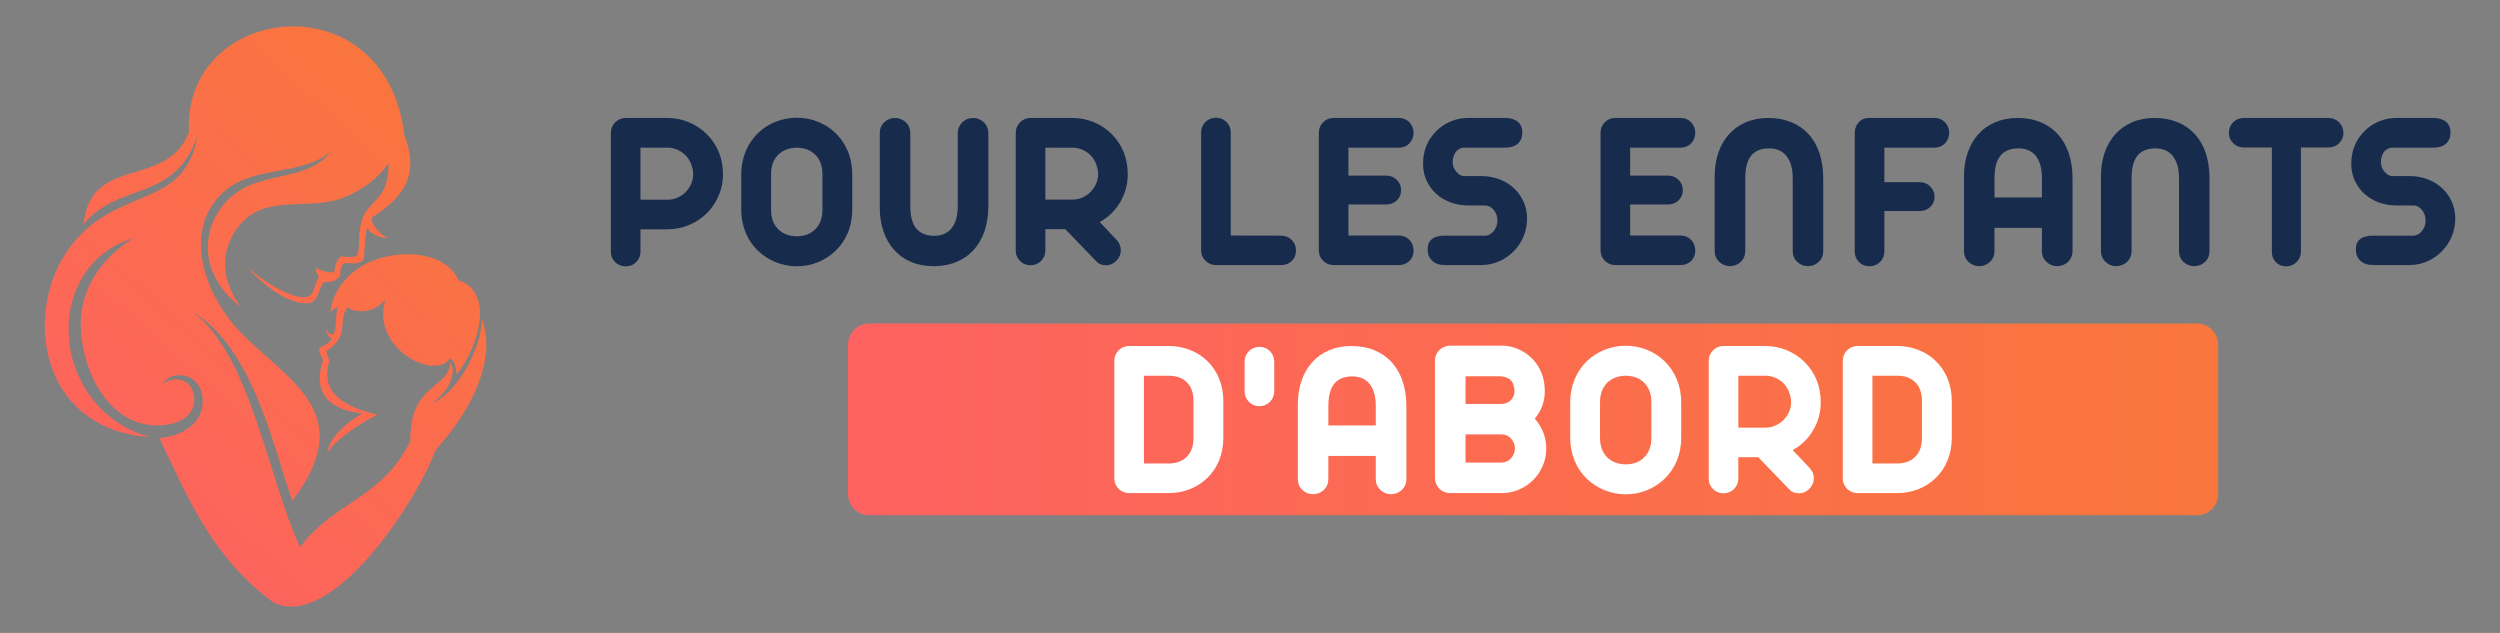
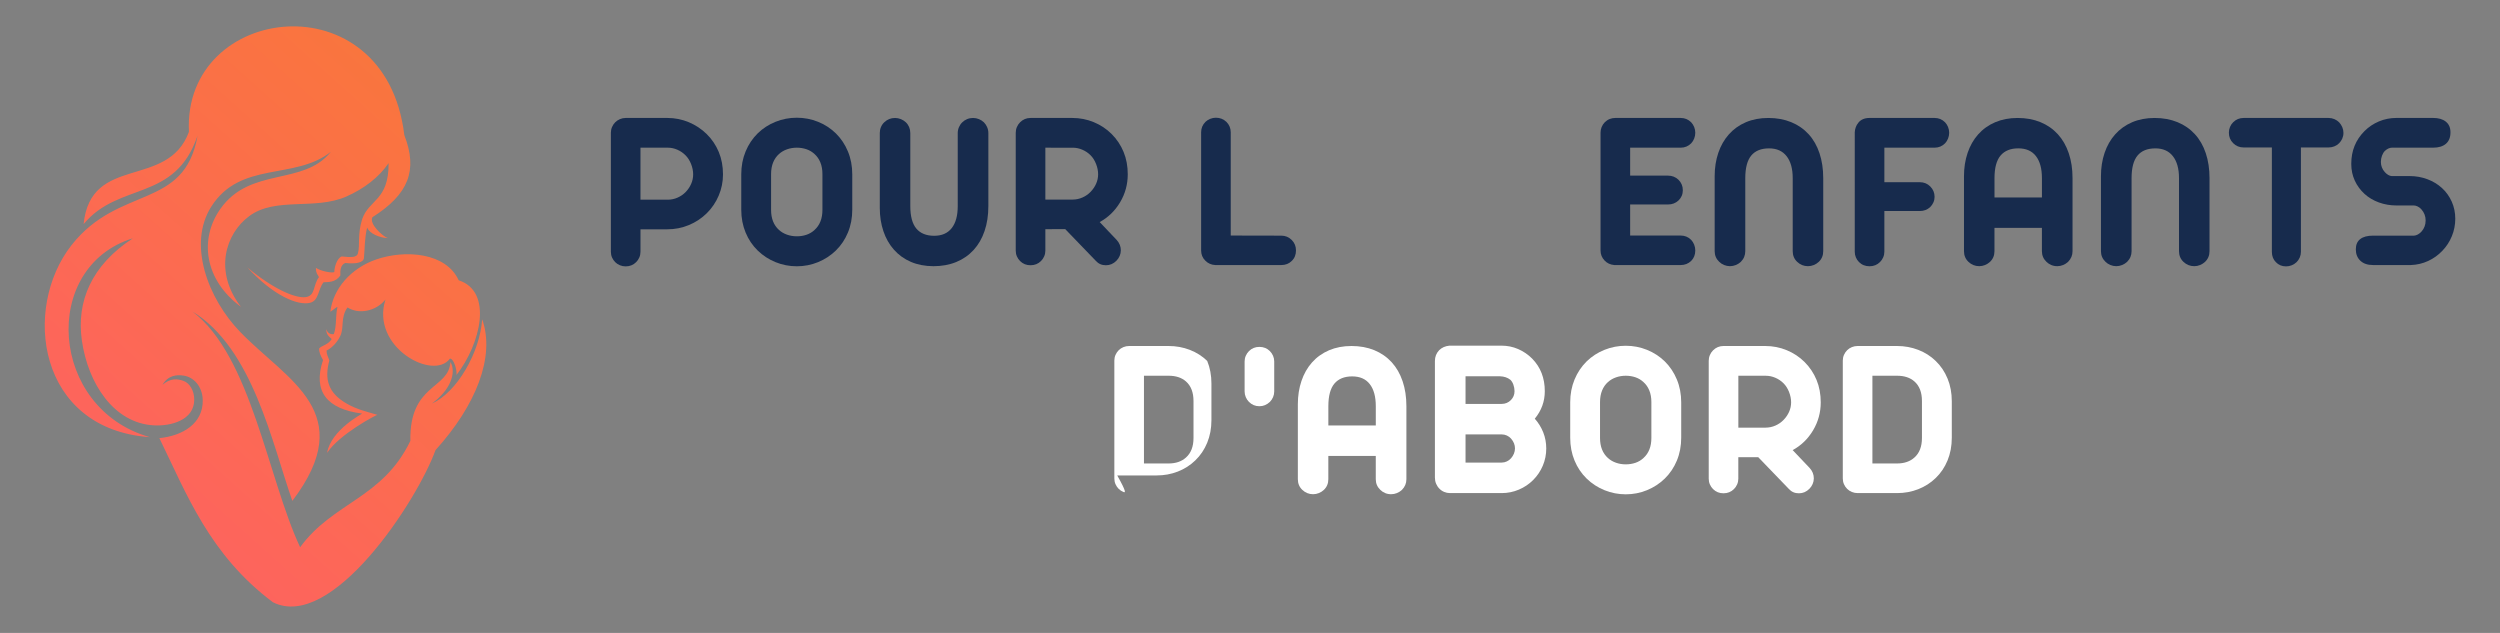
<svg xmlns="http://www.w3.org/2000/svg" version="1.1" id="Calque_1" x="0px" y="0px" width="237px" height="60px" viewBox="0 0 237 60" enable-background="new 0 0 237 60" xml:space="preserve">
  <rect x="0" y="0" width="237" height="60" fill="#808080" stroke="none" />
  <g>
    <linearGradient id="SVGID_1_" gradientUnits="userSpaceOnUse" x1="8.831" y1="50.163" x2="44.689" y2="10.211">
      <stop offset="0" style="stop-color:#FE6261" />
      <stop offset="1" style="stop-color:#F9763C" />
    </linearGradient>
    <path fill-rule="evenodd" clip-rule="evenodd" fill="url(#SVGID_1_)" d="M43.274,35.549c0.074-0.407-0.252-1.573-0.619-1.555   c-1.566,2.153-7.562-1.104-6.109-5.604c-0.858,1.083-2.486,1.461-3.604,0.757c-0.693,0.972-0.288,1.927-0.696,2.73   c-0.27,0.529-0.672,1.036-1.293,1.362c0.01,0.383,0.168,0.625,0.27,0.93c-0.475,1.761-0.146,3.077,1.664,4.106   c0.937,0.534,1.88,0.757,2.892,1.052c-0.097-0.008-3.613,1.836-4.772,3.609c0.37-2.196,3.375-3.722,3.319-3.73   c-3.332-0.421-4.697-2.101-3.701-5.073c-0.238-0.394-0.391-0.782-0.37-1.096c0.233-0.287,0.813-0.312,1.182-0.881   c0.036-0.061-0.567-0.342-0.498-0.946c0.127,0.533,0.694,0.501,0.714,0.446c0.276-0.775,0.139-1.711,0.334-2.525   c0.03-0.133-0.338,0.212-0.672,0.428c0.251-2.169,1.931-4.125,4.348-4.962c2.736-0.947,6.619-0.665,7.819,1.974   C46.757,27.626,45.573,32.597,43.274,35.549L43.274,35.549z M45.711,30.267c-0.209,3.13-2.403,6.958-4.767,7.984   c1.711-1.237,2.355-2.877,1.758-3.941c-0.156,2.62-3.901,2.045-3.8,7.488c-2.649,5.479-7.312,5.786-10.45,10.079   c-3.079-6.581-4.644-18.152-10.219-22.353c5.72,3.489,7.54,12.424,9.482,17.961c6.367-8.398-0.484-11.404-4.939-16.011   c-3.061-3.16-5.008-8.318-2.751-11.88c2.777-4.379,7.926-2.484,11.342-5.203c-2.623,3.282-7.663,1.366-10.504,5.451   c-1.963,2.818-1.514,6.679,1.98,9.244c-2.589-3.34-1.484-6.926,0.791-8.604c2.495-1.844,6.212-0.532,9.21-1.856   c1.646-0.725,3.085-1.818,3.995-3.159c0.026,3.563-1.849,3.416-2.504,5.305c-0.467,1.497-0.182,2.424-0.407,3.257   c-0.107,0.387-0.623,0.379-1.538,0.282c-0.493,0.197-0.704,1.131-0.694,1.466c-0.137,0.151-1.319-0.076-1.744-0.386   c-0.029,0.546,0.25,0.734,0.281,0.889c-0.578,0.772-0.316,1.729-1.221,1.881c-0.964,0.161-3.11-0.754-5.565-2.814   c2.473,2.697,4.796,3.646,5.953,3.355c0.844-0.213,0.728-1.258,1.273-1.943c0.472-0.036,1.101,0.041,1.593-0.643   c-0.013-0.44-0.016-0.986,0.469-1.188c0.968,0.116,1.723-0.026,1.765-0.465c0.089-0.901,0.05-1.801,0.304-2.9   c0.2,0.578,1.206,0.99,1.956,1.006c-0.479-0.163-1.785-1.337-1.457-1.975c3.437-2.186,4.329-4.436,3.025-7.795   C36.552-2.054,17.312,0.327,17.911,12.503c-2.03,5.478-9.308,2.08-9.985,8.743c3.354-4.049,8.657-2.065,10.802-8.381   c-1.246,7.07-7.432,4.636-11.948,10.377c-4.68,5.947-3.269,17.446,7.443,18.205c-9.551-2.68-10.417-16.136-1.626-18.858   c-3.928,2.563-5.368,5.992-4.834,9.7c0.585,4.074,3.024,7.815,6.798,8.034c1.62,0.096,3.861-0.476,3.854-2.451   c-0.002-0.801-0.408-1.557-1.042-1.772c-0.563-0.192-1.212-0.271-1.967,0.379c0.544-0.922,1.353-0.96,1.98-0.874   c0.997,0.135,1.803,1.045,1.834,2.314c0.053,2.239-1.917,3.399-4.111,3.616c2.58,5.286,4.756,11.062,10.766,15.56   c5.572,2.787,13.648-9.563,15.412-14.423C45.099,38.466,46.973,33.828,45.711,30.267z" />
    <g>
      <linearGradient id="SVGID_2_" gradientUnits="userSpaceOnUse" x1="80.391" y1="39.757" x2="210.278" y2="39.757">
        <stop offset="0" style="stop-color:#FE6261" />
        <stop offset="1" style="stop-color:#F9763C" />
      </linearGradient>
-       <path fill-rule="evenodd" clip-rule="evenodd" fill="url(#SVGID_2_)" d="M210.278,46.84c0,1.104-0.896,2-2,2H82.391    c-1.104,0-2-0.896-2-2V32.674c0-1.104,0.896-2,2-2h125.888c1.104,0,2,0.896,2,2V46.84z" />
      <g>
        <g>
          <path fill="#172B4D" d="M58.771,25.148c-0.173-0.07-0.322-0.169-0.449-0.296s-0.227-0.274-0.301-0.443s-0.11-0.349-0.11-0.538      V12.586c0-0.19,0.036-0.371,0.11-0.544s0.174-0.322,0.301-0.449c0.127-0.126,0.276-0.227,0.449-0.301      c0.172-0.073,0.354-0.11,0.543-0.11h3.959c0.711,0,1.388,0.136,2.032,0.406c0.644,0.271,1.208,0.646,1.693,1.124      c0.493,0.485,0.873,1.051,1.141,1.694c0.268,0.645,0.401,1.354,0.401,2.127c0,0.704-0.136,1.374-0.407,2.011      c-0.271,0.638-0.648,1.195-1.135,1.674c-0.485,0.479-1.05,0.852-1.693,1.118c-0.645,0.268-1.321,0.401-2.032,0.401h-2.555v2.133      c0,0.189-0.037,0.369-0.111,0.538c-0.073,0.169-0.174,0.316-0.301,0.443c-0.268,0.268-0.598,0.401-0.992,0.401      C59.124,25.253,58.942,25.218,58.771,25.148z M63.314,18.93c0.316,0,0.623-0.065,0.918-0.195      c0.296-0.13,0.553-0.308,0.771-0.533c0.219-0.225,0.391-0.481,0.518-0.771c0.127-0.288,0.19-0.588,0.19-0.897      c0-0.323-0.065-0.65-0.195-0.981c-0.131-0.331-0.305-0.605-0.522-0.823c-0.219-0.226-0.476-0.403-0.771-0.533      C63.927,14.066,63.624,14,63.314,14h-2.597v4.93H63.314z" />
          <path fill="#172B4D" d="M73.522,24.852c-0.641-0.261-1.203-0.626-1.689-1.098c-0.492-0.479-0.876-1.049-1.15-1.71      c-0.274-0.662-0.411-1.383-0.411-2.164v-3.357c0-0.78,0.137-1.502,0.411-2.163c0.274-0.662,0.658-1.235,1.15-1.721      c0.486-0.472,1.049-0.836,1.689-1.093c0.64-0.257,1.313-0.386,2.016-0.386c0.704,0,1.374,0.129,2.012,0.386      c0.637,0.257,1.197,0.621,1.684,1.093c0.492,0.485,0.876,1.059,1.15,1.721c0.274,0.661,0.411,1.383,0.411,2.163v3.357      c0,0.781-0.137,1.502-0.411,2.164c-0.274,0.661-0.658,1.231-1.15,1.71c-0.486,0.472-1.047,0.837-1.684,1.098      c-0.638,0.261-1.308,0.391-2.012,0.391C74.835,25.243,74.162,25.113,73.522,24.852z M76.457,22.255      c0.288-0.099,0.542-0.25,0.76-0.454c0.5-0.45,0.75-1.084,0.75-1.9v-3.398c0-0.415-0.065-0.783-0.195-1.104      c-0.131-0.32-0.315-0.586-0.555-0.797c-0.218-0.204-0.472-0.355-0.76-0.454C76.168,14.05,75.862,14,75.538,14      c-0.323,0-0.631,0.051-0.923,0.153c-0.293,0.102-0.548,0.251-0.766,0.448c-0.239,0.211-0.424,0.477-0.555,0.797      c-0.13,0.32-0.195,0.688-0.195,1.104v3.398c0,0.816,0.25,1.45,0.75,1.9c0.218,0.197,0.473,0.347,0.766,0.448      c0.292,0.103,0.6,0.153,0.923,0.153C75.862,22.403,76.168,22.354,76.457,22.255z" />
          <path fill="#172B4D" d="M86.354,24.826c-0.63-0.271-1.167-0.656-1.61-1.156c-0.437-0.492-0.769-1.076-0.997-1.752      s-0.343-1.411-0.343-2.206v-7.104c0-0.196,0.036-0.384,0.11-0.56s0.178-0.327,0.312-0.454c0.288-0.274,0.63-0.411,1.023-0.411      c0.19,0,0.375,0.037,0.555,0.11c0.18,0.074,0.336,0.175,0.47,0.301c0.134,0.127,0.237,0.278,0.312,0.454      c0.073,0.176,0.11,0.363,0.11,0.56v6.925c0,0.972,0.192,1.684,0.575,2.138c0.384,0.454,0.945,0.681,1.684,0.681      c0.732,0,1.288-0.242,1.668-0.729c0.38-0.485,0.57-1.179,0.57-2.079v-6.936c0-0.189,0.039-0.375,0.116-0.554      c0.077-0.18,0.183-0.333,0.316-0.46c0.127-0.126,0.278-0.227,0.454-0.301c0.176-0.073,0.366-0.11,0.57-0.11      c0.189,0,0.374,0.037,0.554,0.11c0.18,0.074,0.336,0.175,0.47,0.301c0.127,0.127,0.229,0.28,0.307,0.46      c0.077,0.179,0.116,0.364,0.116,0.554v6.936c0,0.865-0.12,1.65-0.359,2.354c-0.239,0.704-0.584,1.303-1.034,1.795      c-0.458,0.5-1.009,0.882-1.652,1.146s-1.363,0.396-2.158,0.396C87.695,25.232,86.983,25.096,86.354,24.826z" />
          <path fill="#172B4D" d="M96.703,24.747c-0.127-0.127-0.227-0.274-0.301-0.443s-0.11-0.349-0.11-0.538V12.586      c0-0.19,0.036-0.371,0.11-0.544s0.174-0.322,0.301-0.449c0.274-0.274,0.605-0.411,0.992-0.411h3.959      c0.718,0,1.398,0.134,2.042,0.401c0.645,0.268,1.205,0.64,1.684,1.118c0.493,0.493,0.871,1.06,1.135,1.7      c0.265,0.641,0.396,1.348,0.396,2.121c0,0.958-0.243,1.845-0.729,2.66c-0.485,0.81-1.13,1.433-1.932,1.869l1.604,1.688      c0.268,0.289,0.401,0.619,0.401,0.992c0,0.184-0.037,0.361-0.111,0.533c-0.074,0.173-0.178,0.325-0.312,0.459      c-0.281,0.282-0.612,0.423-0.992,0.423c-0.387,0-0.704-0.138-0.95-0.412l-2.902-3.009H99.1v2.038      c0,0.189-0.037,0.369-0.111,0.538c-0.073,0.169-0.174,0.316-0.301,0.443c-0.268,0.268-0.598,0.401-0.992,0.401      C97.302,25.148,96.971,25.014,96.703,24.747z M101.696,18.919c0.316,0,0.623-0.064,0.918-0.195      c0.296-0.13,0.553-0.308,0.771-0.533c0.226-0.232,0.401-0.49,0.528-0.775s0.189-0.582,0.189-0.893      c0-0.323-0.064-0.65-0.195-0.981c-0.13-0.33-0.304-0.605-0.522-0.823c-0.225-0.226-0.485-0.401-0.78-0.527      c-0.296-0.127-0.599-0.19-0.908-0.19H99.1v4.919H101.696z" />
          <path fill="#172B4D" d="M114.685,25.005c-0.165-0.074-0.308-0.175-0.427-0.301c-0.261-0.261-0.391-0.581-0.391-0.961v-11.2      c0-0.387,0.137-0.718,0.411-0.992c0.127-0.119,0.276-0.214,0.449-0.285c0.172-0.07,0.354-0.105,0.543-0.105      c0.388,0,0.718,0.131,0.992,0.391c0.274,0.274,0.412,0.605,0.412,0.992v9.786l4.792,0.01c0.388,0,0.718,0.138,0.992,0.412      c0.268,0.268,0.401,0.598,0.401,0.992c0,0.408-0.134,0.739-0.401,0.992c-0.26,0.261-0.591,0.391-0.992,0.391h-6.26      C115.024,25.12,114.851,25.079,114.685,25.005z" />
-           <path fill="#172B4D" d="M125.404,24.694c-0.254-0.268-0.38-0.584-0.38-0.95V12.586c0-0.19,0.035-0.371,0.105-0.544      s0.169-0.322,0.295-0.449c0.274-0.274,0.609-0.411,1.003-0.411h6.196c0.388,0,0.718,0.137,0.992,0.411      c0.12,0.127,0.215,0.276,0.285,0.449s0.105,0.354,0.105,0.544c0,0.189-0.035,0.373-0.105,0.549s-0.165,0.327-0.285,0.453      c-0.274,0.274-0.604,0.412-0.992,0.412h-4.792v2.649h3.589c0.387,0,0.718,0.131,0.992,0.391      c0.274,0.274,0.412,0.605,0.412,0.992c0,0.388-0.138,0.711-0.412,0.972c-0.268,0.253-0.598,0.38-0.992,0.38h-3.589v2.945h4.792      c0.388,0,0.718,0.137,0.992,0.411c0.12,0.127,0.215,0.278,0.285,0.454s0.105,0.358,0.105,0.549c0,0.401-0.13,0.732-0.391,0.992      c-0.274,0.261-0.604,0.391-0.992,0.391h-6.302C125.942,25.091,125.637,24.947,125.404,24.694z" />
-           <path fill="#172B4D" d="M135.771,24.72c-0.288-0.271-0.433-0.632-0.433-1.082c0-0.437,0.141-0.762,0.422-0.977      s0.683-0.322,1.204-0.322h3.905c0.112-0.007,0.232-0.045,0.359-0.116c0.126-0.07,0.242-0.165,0.348-0.284      c0.254-0.289,0.38-0.638,0.38-1.046c0-0.394-0.134-0.742-0.4-1.045c-0.105-0.119-0.224-0.211-0.354-0.274      c-0.131-0.063-0.252-0.095-0.364-0.095h-1.647c-0.584,0-1.138-0.095-1.662-0.285c-0.524-0.189-0.98-0.461-1.367-0.813      c-0.395-0.359-0.702-0.779-0.924-1.262c-0.222-0.481-0.332-1.012-0.332-1.589c0-1.231,0.418-2.266,1.256-3.104      c0.395-0.394,0.852-0.7,1.372-0.918c0.521-0.218,1.073-0.327,1.657-0.327h3.474c0.514,0,0.916,0.118,1.208,0.354      c0.292,0.236,0.438,0.572,0.438,1.008c0,0.479-0.145,0.842-0.433,1.088c-0.289,0.246-0.693,0.369-1.214,0.369h-3.906      c-0.105,0-0.216,0.026-0.332,0.079s-0.228,0.129-0.333,0.227c-0.112,0.113-0.204,0.265-0.274,0.454      c-0.07,0.19-0.105,0.388-0.105,0.592c0,0.365,0.123,0.686,0.369,0.96c0.099,0.113,0.206,0.202,0.322,0.27      c0.116,0.066,0.224,0.104,0.322,0.11h1.71c0.591,0,1.15,0.099,1.679,0.296c0.527,0.197,0.988,0.475,1.383,0.834      c0.4,0.366,0.712,0.799,0.934,1.299c0.222,0.499,0.333,1.038,0.333,1.614c0,0.577-0.107,1.128-0.322,1.652      s-0.516,0.987-0.902,1.388c-0.388,0.408-0.836,0.73-1.346,0.966c-0.511,0.236-1.055,0.364-1.631,0.386h-3.6      C136.457,25.126,136.06,24.991,135.771,24.72z" />
          <path fill="#172B4D" d="M152.111,24.694c-0.254-0.268-0.38-0.584-0.38-0.95V12.586c0-0.19,0.035-0.371,0.105-0.544      s0.169-0.322,0.295-0.449c0.274-0.274,0.609-0.411,1.003-0.411h6.196c0.388,0,0.718,0.137,0.992,0.411      c0.12,0.127,0.215,0.276,0.285,0.449s0.105,0.354,0.105,0.544c0,0.189-0.035,0.373-0.105,0.549s-0.165,0.327-0.285,0.453      c-0.274,0.274-0.604,0.412-0.992,0.412h-4.792v2.649h3.589c0.387,0,0.718,0.131,0.992,0.391      c0.274,0.274,0.412,0.605,0.412,0.992c0,0.388-0.138,0.711-0.412,0.972c-0.268,0.253-0.598,0.38-0.992,0.38h-3.589v2.945h4.792      c0.388,0,0.718,0.137,0.992,0.411c0.12,0.127,0.215,0.278,0.285,0.454s0.105,0.358,0.105,0.549c0,0.401-0.13,0.732-0.391,0.992      c-0.274,0.261-0.604,0.391-0.992,0.391h-6.302C152.649,25.091,152.344,24.947,152.111,24.694z" />
          <path fill="#172B4D" d="M163.442,25.122c-0.18-0.074-0.332-0.175-0.459-0.301c-0.289-0.275-0.433-0.612-0.433-1.014v-7.104      c0-0.795,0.114-1.53,0.343-2.206s0.562-1.26,0.998-1.752c0.443-0.5,0.981-0.885,1.614-1.156      c0.634-0.271,1.345-0.406,2.133-0.406c0.795,0,1.517,0.132,2.164,0.396s1.199,0.646,1.657,1.146      c0.45,0.493,0.793,1.093,1.029,1.8c0.235,0.707,0.354,1.494,0.354,2.359v6.925c0,0.408-0.141,0.746-0.422,1.014      c-0.134,0.126-0.291,0.227-0.47,0.301c-0.18,0.073-0.364,0.11-0.555,0.11c-0.395,0-0.735-0.137-1.023-0.411      c-0.282-0.268-0.423-0.605-0.423-1.014v-6.925c0-0.894-0.193-1.587-0.58-2.079c-0.388-0.493-0.939-0.739-1.657-0.739      c-0.754,0-1.318,0.227-1.694,0.681c-0.377,0.454-0.565,1.17-0.565,2.148v6.914c0,0.394-0.141,0.731-0.422,1.014      c-0.134,0.126-0.292,0.227-0.475,0.301c-0.184,0.073-0.37,0.11-0.56,0.11C163.807,25.232,163.622,25.195,163.442,25.122z" />
          <path fill="#172B4D" d="M176.231,24.841c-0.126-0.127-0.225-0.274-0.295-0.443s-0.105-0.349-0.105-0.538V12.534      c0.007-0.155,0.038-0.312,0.095-0.471c0.057-0.158,0.137-0.301,0.243-0.427c0.238-0.303,0.594-0.454,1.065-0.454h6.165      c0.387,0,0.718,0.137,0.992,0.411c0.119,0.127,0.215,0.276,0.285,0.449s0.105,0.354,0.105,0.544      c0,0.189-0.035,0.373-0.105,0.549s-0.166,0.327-0.285,0.453c-0.274,0.274-0.605,0.412-0.992,0.412h-4.761v3.272h3.356      c0.395,0,0.725,0.134,0.992,0.401c0.274,0.274,0.412,0.604,0.412,0.992c0,0.183-0.037,0.357-0.111,0.522      c-0.073,0.165-0.174,0.312-0.301,0.438c-0.268,0.254-0.598,0.38-0.992,0.38h-3.356v3.854c0,0.189-0.037,0.369-0.111,0.538      c-0.073,0.169-0.174,0.316-0.301,0.443c-0.268,0.268-0.598,0.401-0.992,0.401C176.834,25.243,176.499,25.109,176.231,24.841z" />
          <path fill="#172B4D" d="M186.608,24.821c-0.281-0.268-0.422-0.605-0.422-1.014v-7.104c0-0.795,0.114-1.53,0.343-2.206      s0.561-1.26,0.997-1.752c0.443-0.5,0.982-0.885,1.615-1.156c0.634-0.271,1.344-0.406,2.133-0.406      c0.795,0,1.515,0.132,2.158,0.396s1.194,0.646,1.652,1.146c0.45,0.493,0.795,1.093,1.034,1.8s0.359,1.494,0.359,2.359v6.925      c0,0.394-0.142,0.731-0.423,1.014c-0.134,0.126-0.29,0.227-0.47,0.301c-0.18,0.073-0.364,0.11-0.554,0.11      c-0.204,0-0.395-0.037-0.57-0.11c-0.176-0.074-0.327-0.175-0.454-0.301c-0.288-0.275-0.433-0.612-0.433-1.014v-2.206h-4.497      v2.206c0,0.408-0.141,0.746-0.422,1.014c-0.134,0.126-0.29,0.227-0.47,0.301c-0.18,0.073-0.364,0.11-0.555,0.11      C187.238,25.232,186.896,25.095,186.608,24.821z M193.575,18.719v-1.837c0-0.9-0.19-1.596-0.57-2.085s-0.936-0.733-1.668-0.733      c-0.738,0-1.3,0.227-1.684,0.681c-0.383,0.454-0.575,1.17-0.575,2.148v1.826H193.575z" />
          <path fill="#172B4D" d="M200.062,25.122c-0.18-0.074-0.332-0.175-0.459-0.301c-0.289-0.275-0.433-0.612-0.433-1.014v-7.104      c0-0.795,0.114-1.53,0.343-2.206s0.562-1.26,0.998-1.752c0.443-0.5,0.981-0.885,1.614-1.156      c0.634-0.271,1.345-0.406,2.133-0.406c0.795,0,1.517,0.132,2.164,0.396s1.199,0.646,1.657,1.146      c0.45,0.493,0.793,1.093,1.029,1.8c0.235,0.707,0.354,1.494,0.354,2.359v6.925c0,0.408-0.141,0.746-0.422,1.014      c-0.134,0.126-0.291,0.227-0.47,0.301c-0.18,0.073-0.364,0.11-0.555,0.11c-0.395,0-0.735-0.137-1.023-0.411      c-0.282-0.268-0.423-0.605-0.423-1.014v-6.925c0-0.894-0.193-1.587-0.58-2.079c-0.388-0.493-0.939-0.739-1.657-0.739      c-0.754,0-1.318,0.227-1.694,0.681c-0.377,0.454-0.565,1.17-0.565,2.148v6.914c0,0.394-0.141,0.731-0.422,1.014      c-0.134,0.126-0.292,0.227-0.475,0.301c-0.184,0.073-0.37,0.11-0.56,0.11C200.426,25.232,200.241,25.195,200.062,25.122z" />
          <path fill="#172B4D" d="M215.753,24.852c-0.253-0.253-0.38-0.581-0.38-0.981v-9.892h-2.682c-0.387,0-0.718-0.137-0.992-0.411      c-0.268-0.268-0.401-0.599-0.401-0.992c0-0.19,0.035-0.37,0.106-0.539c0.069-0.168,0.168-0.316,0.295-0.443      c0.274-0.274,0.605-0.411,0.992-0.411h8.065c0.189,0,0.371,0.037,0.543,0.11c0.173,0.074,0.322,0.175,0.449,0.301      c0.126,0.134,0.227,0.287,0.301,0.46c0.073,0.172,0.11,0.354,0.11,0.543c0,0.19-0.037,0.37-0.11,0.539      c-0.074,0.169-0.175,0.316-0.301,0.443c-0.127,0.126-0.276,0.225-0.449,0.295c-0.172,0.07-0.354,0.105-0.543,0.105h-2.629v9.892      c0,0.189-0.037,0.369-0.11,0.538c-0.074,0.169-0.175,0.316-0.302,0.443c-0.133,0.127-0.286,0.226-0.459,0.296      c-0.172,0.07-0.354,0.105-0.543,0.105C216.326,25.253,216.006,25.12,215.753,24.852z" />
          <path fill="#172B4D" d="M223.765,24.72c-0.288-0.271-0.433-0.632-0.433-1.082c0-0.437,0.141-0.762,0.422-0.977      s0.683-0.322,1.204-0.322h3.905c0.112-0.007,0.232-0.045,0.359-0.116c0.126-0.07,0.242-0.165,0.348-0.284      c0.254-0.289,0.38-0.638,0.38-1.046c0-0.394-0.134-0.742-0.4-1.045c-0.105-0.119-0.224-0.211-0.354-0.274      c-0.131-0.063-0.252-0.095-0.364-0.095h-1.647c-0.584,0-1.138-0.095-1.662-0.285c-0.524-0.189-0.98-0.461-1.367-0.813      c-0.395-0.359-0.702-0.779-0.924-1.262c-0.222-0.481-0.332-1.012-0.332-1.589c0-1.231,0.418-2.266,1.256-3.104      c0.395-0.394,0.852-0.7,1.372-0.918c0.521-0.218,1.073-0.327,1.657-0.327h3.474c0.514,0,0.916,0.118,1.208,0.354      c0.292,0.236,0.438,0.572,0.438,1.008c0,0.479-0.145,0.842-0.433,1.088c-0.289,0.246-0.693,0.369-1.214,0.369h-3.906      c-0.105,0-0.216,0.026-0.332,0.079s-0.228,0.129-0.333,0.227c-0.112,0.113-0.204,0.265-0.274,0.454      c-0.07,0.19-0.105,0.388-0.105,0.592c0,0.365,0.123,0.686,0.369,0.96c0.099,0.113,0.206,0.202,0.322,0.27      c0.116,0.066,0.224,0.104,0.322,0.11h1.71c0.591,0,1.15,0.099,1.679,0.296c0.527,0.197,0.988,0.475,1.383,0.834      c0.4,0.366,0.712,0.799,0.934,1.299c0.222,0.499,0.333,1.038,0.333,1.614c0,0.577-0.107,1.128-0.322,1.652      s-0.516,0.987-0.902,1.388c-0.388,0.408-0.836,0.73-1.346,0.966c-0.511,0.236-1.055,0.364-1.631,0.386h-3.6      C224.451,25.126,224.054,24.991,223.765,24.72z" />
        </g>
      </g>
      <g>
-         <path fill="#FFFFFF" d="M106.5,46.639c-0.173-0.07-0.322-0.169-0.449-0.296c-0.127-0.126-0.227-0.274-0.301-0.443     s-0.11-0.348-0.11-0.538V34.183c0-0.19,0.036-0.369,0.11-0.538s0.174-0.317,0.301-0.443c0.127-0.127,0.276-0.226,0.449-0.296     c0.172-0.07,0.354-0.105,0.543-0.105h3.737c0.711,0,1.381,0.121,2.011,0.364c0.63,0.242,1.181,0.593,1.652,1.05     c0.485,0.465,0.861,1.022,1.129,1.674c0.268,0.65,0.401,1.366,0.401,2.147v3.463c0,0.781-0.134,1.497-0.401,2.147     c-0.268,0.651-0.644,1.209-1.129,1.674c-0.472,0.457-1.022,0.81-1.652,1.056s-1.3,0.369-2.011,0.369h-3.737     C106.854,46.745,106.672,46.709,106.5,46.639z M110.78,43.937c0.683,0,1.231-0.187,1.646-0.56     c0.479-0.423,0.718-1.042,0.718-1.858v-3.504c0-0.816-0.239-1.436-0.718-1.858c-0.408-0.358-0.957-0.538-1.646-0.538h-2.333     v8.318H110.78z" />
+         <path fill="#FFFFFF" d="M106.5,46.639c-0.173-0.07-0.322-0.169-0.449-0.296c-0.127-0.126-0.227-0.274-0.301-0.443     s-0.11-0.348-0.11-0.538V34.183c0-0.19,0.036-0.369,0.11-0.538s0.174-0.317,0.301-0.443c0.127-0.127,0.276-0.226,0.449-0.296     c0.172-0.07,0.354-0.105,0.543-0.105h3.737c0.711,0,1.381,0.121,2.011,0.364c0.63,0.242,1.181,0.593,1.652,1.05     c0.268,0.65,0.401,1.366,0.401,2.147v3.463c0,0.781-0.134,1.497-0.401,2.147     c-0.268,0.651-0.644,1.209-1.129,1.674c-0.472,0.457-1.022,0.81-1.652,1.056s-1.3,0.369-2.011,0.369h-3.737     C106.854,46.745,106.672,46.709,106.5,46.639z M110.78,43.937c0.683,0,1.231-0.187,1.646-0.56     c0.479-0.423,0.718-1.042,0.718-1.858v-3.504c0-0.816-0.239-1.436-0.718-1.858c-0.408-0.358-0.957-0.538-1.646-0.538h-2.333     v8.318H110.78z" />
        <path fill="#FFFFFF" d="M118.401,38.099c-0.127-0.127-0.228-0.276-0.301-0.448c-0.074-0.173-0.111-0.354-0.111-0.544v-2.84     c0-0.189,0.037-0.369,0.111-0.538c0.073-0.169,0.174-0.316,0.301-0.443c0.267-0.268,0.598-0.401,0.992-0.401     c0.394,0,0.725,0.134,0.992,0.401c0.126,0.127,0.227,0.274,0.301,0.443c0.073,0.169,0.11,0.349,0.11,0.538v2.84     c0,0.19-0.037,0.371-0.11,0.544c-0.074,0.172-0.175,0.321-0.301,0.448c-0.289,0.274-0.619,0.412-0.992,0.412     C119.006,38.511,118.676,38.374,118.401,38.099z" />
        <path fill="#FFFFFF" d="M123.458,46.439c-0.281-0.268-0.422-0.605-0.422-1.014v-7.104c0-0.795,0.114-1.53,0.343-2.206     s0.561-1.26,0.997-1.752c0.443-0.5,0.982-0.885,1.615-1.156c0.634-0.271,1.344-0.406,2.133-0.406     c0.795,0,1.515,0.132,2.158,0.396s1.194,0.646,1.652,1.146c0.45,0.493,0.795,1.093,1.034,1.8s0.359,1.494,0.359,2.359v6.925     c0,0.394-0.142,0.731-0.423,1.014c-0.134,0.126-0.29,0.227-0.47,0.301c-0.18,0.073-0.364,0.11-0.554,0.11     c-0.204,0-0.395-0.037-0.57-0.11c-0.176-0.074-0.327-0.175-0.454-0.301c-0.288-0.275-0.433-0.612-0.433-1.014v-2.206h-4.497     v2.206c0,0.408-0.141,0.746-0.422,1.014c-0.134,0.126-0.29,0.227-0.47,0.301c-0.18,0.073-0.364,0.11-0.555,0.11     C124.088,46.85,123.746,46.713,123.458,46.439z M130.425,40.337V38.5c0-0.9-0.19-1.596-0.57-2.085s-0.936-0.733-1.668-0.733     c-0.738,0-1.3,0.227-1.684,0.681c-0.383,0.454-0.575,1.17-0.575,2.148v1.826H130.425z" />
        <path fill="#FFFFFF" d="M136.906,46.634c-0.176-0.074-0.327-0.178-0.454-0.312c-0.134-0.134-0.237-0.291-0.312-0.47     c-0.074-0.18-0.11-0.371-0.11-0.575V34.225c0-0.401,0.133-0.742,0.4-1.023c0.254-0.254,0.581-0.397,0.982-0.434h4.93     c0.556,0,1.082,0.107,1.578,0.322s0.938,0.516,1.324,0.902c0.803,0.816,1.203,1.848,1.203,3.093c0,0.972-0.316,1.841-0.949,2.607     c0.345,0.388,0.612,0.82,0.802,1.299c0.19,0.479,0.285,0.985,0.285,1.52c0,0.577-0.109,1.123-0.327,1.637     c-0.219,0.514-0.521,0.964-0.908,1.352c-0.394,0.394-0.85,0.7-1.367,0.918c-0.517,0.218-1.057,0.327-1.62,0.327h-4.908     C137.265,46.745,137.082,46.708,136.906,46.634z M142.363,38.29c0.338,0,0.627-0.12,0.866-0.359     c0.231-0.232,0.348-0.514,0.348-0.845c0-0.211-0.037-0.418-0.11-0.622c-0.074-0.204-0.171-0.359-0.29-0.465     c-0.261-0.204-0.585-0.313-0.972-0.327h-3.272v2.618H142.363z M142.363,43.852c0.169,0,0.331-0.037,0.485-0.11     c0.155-0.074,0.289-0.175,0.401-0.301c0.112-0.127,0.202-0.271,0.27-0.433c0.066-0.162,0.101-0.328,0.101-0.497     c0-0.337-0.124-0.646-0.37-0.929c-0.112-0.126-0.246-0.225-0.401-0.295c-0.154-0.07-0.316-0.105-0.485-0.105h-3.431v2.67H142.363     z" />
        <path fill="#FFFFFF" d="M152.106,46.47c-0.641-0.261-1.203-0.626-1.689-1.098c-0.492-0.479-0.876-1.049-1.15-1.71     c-0.274-0.662-0.411-1.383-0.411-2.164v-3.357c0-0.78,0.137-1.502,0.411-2.163c0.274-0.662,0.658-1.235,1.15-1.721     c0.486-0.472,1.049-0.836,1.689-1.093c0.64-0.257,1.313-0.386,2.016-0.386c0.704,0,1.374,0.129,2.012,0.386     c0.637,0.257,1.197,0.621,1.684,1.093c0.492,0.485,0.876,1.059,1.15,1.721c0.274,0.661,0.411,1.383,0.411,2.163v3.357     c0,0.781-0.137,1.502-0.411,2.164c-0.274,0.661-0.658,1.231-1.15,1.71c-0.486,0.472-1.047,0.837-1.684,1.098     c-0.638,0.261-1.308,0.391-2.012,0.391C153.419,46.861,152.746,46.731,152.106,46.47z M155.041,43.874     c0.288-0.099,0.542-0.25,0.76-0.454c0.5-0.45,0.75-1.084,0.75-1.9v-3.398c0-0.415-0.065-0.783-0.195-1.104     c-0.131-0.32-0.315-0.586-0.555-0.797c-0.218-0.204-0.472-0.355-0.76-0.454c-0.289-0.098-0.595-0.147-0.919-0.147     c-0.323,0-0.631,0.051-0.923,0.153c-0.293,0.102-0.548,0.251-0.766,0.448c-0.239,0.211-0.424,0.477-0.555,0.797     c-0.13,0.32-0.195,0.688-0.195,1.104v3.398c0,0.816,0.25,1.45,0.75,1.9c0.218,0.197,0.473,0.347,0.766,0.448     c0.292,0.103,0.6,0.153,0.923,0.153C154.446,44.021,154.752,43.972,155.041,43.874z" />
        <path fill="#FFFFFF" d="M162.398,46.365c-0.127-0.127-0.227-0.274-0.301-0.443s-0.11-0.349-0.11-0.538V34.205     c0-0.19,0.036-0.371,0.11-0.544s0.174-0.322,0.301-0.449c0.274-0.274,0.605-0.411,0.992-0.411h3.959     c0.718,0,1.398,0.134,2.042,0.401c0.645,0.268,1.205,0.64,1.684,1.118c0.493,0.493,0.871,1.06,1.135,1.7     c0.265,0.641,0.396,1.348,0.396,2.121c0,0.958-0.243,1.845-0.729,2.66c-0.485,0.81-1.13,1.433-1.932,1.869l1.604,1.688     c0.268,0.289,0.401,0.619,0.401,0.992c0,0.184-0.037,0.361-0.111,0.533c-0.074,0.173-0.178,0.325-0.312,0.459     c-0.281,0.282-0.612,0.423-0.992,0.423c-0.387,0-0.704-0.138-0.95-0.412l-2.902-3.009h-1.89v2.038     c0,0.189-0.037,0.369-0.111,0.538c-0.073,0.169-0.174,0.316-0.301,0.443c-0.268,0.268-0.598,0.401-0.992,0.401     C162.997,46.766,162.666,46.632,162.398,46.365z M167.392,40.538c0.316,0,0.623-0.064,0.918-0.195     c0.296-0.13,0.553-0.308,0.771-0.533c0.226-0.232,0.401-0.49,0.528-0.775s0.189-0.582,0.189-0.893     c0-0.323-0.064-0.65-0.195-0.981c-0.13-0.33-0.304-0.605-0.522-0.823c-0.225-0.226-0.485-0.401-0.78-0.527     c-0.296-0.127-0.599-0.19-0.908-0.19h-2.597v4.919H167.392z" />
        <path fill="#FFFFFF" d="M175.557,46.639c-0.173-0.07-0.322-0.169-0.449-0.296c-0.127-0.126-0.227-0.274-0.301-0.443     s-0.11-0.348-0.11-0.538V34.183c0-0.19,0.036-0.369,0.11-0.538s0.174-0.317,0.301-0.443c0.127-0.127,0.276-0.226,0.449-0.296     c0.172-0.07,0.354-0.105,0.543-0.105h3.737c0.711,0,1.381,0.121,2.011,0.364c0.63,0.242,1.181,0.593,1.652,1.05     c0.485,0.465,0.861,1.022,1.129,1.674c0.268,0.65,0.401,1.366,0.401,2.147v3.463c0,0.781-0.134,1.497-0.401,2.147     c-0.268,0.651-0.644,1.209-1.129,1.674c-0.472,0.457-1.022,0.81-1.652,1.056s-1.3,0.369-2.011,0.369H176.1     C175.91,46.745,175.729,46.709,175.557,46.639z M179.837,43.937c0.683,0,1.231-0.187,1.646-0.56     c0.479-0.423,0.718-1.042,0.718-1.858v-3.504c0-0.816-0.239-1.436-0.718-1.858c-0.408-0.358-0.957-0.538-1.646-0.538h-2.333     v8.318H179.837z" />
      </g>
    </g>
  </g>
</svg>